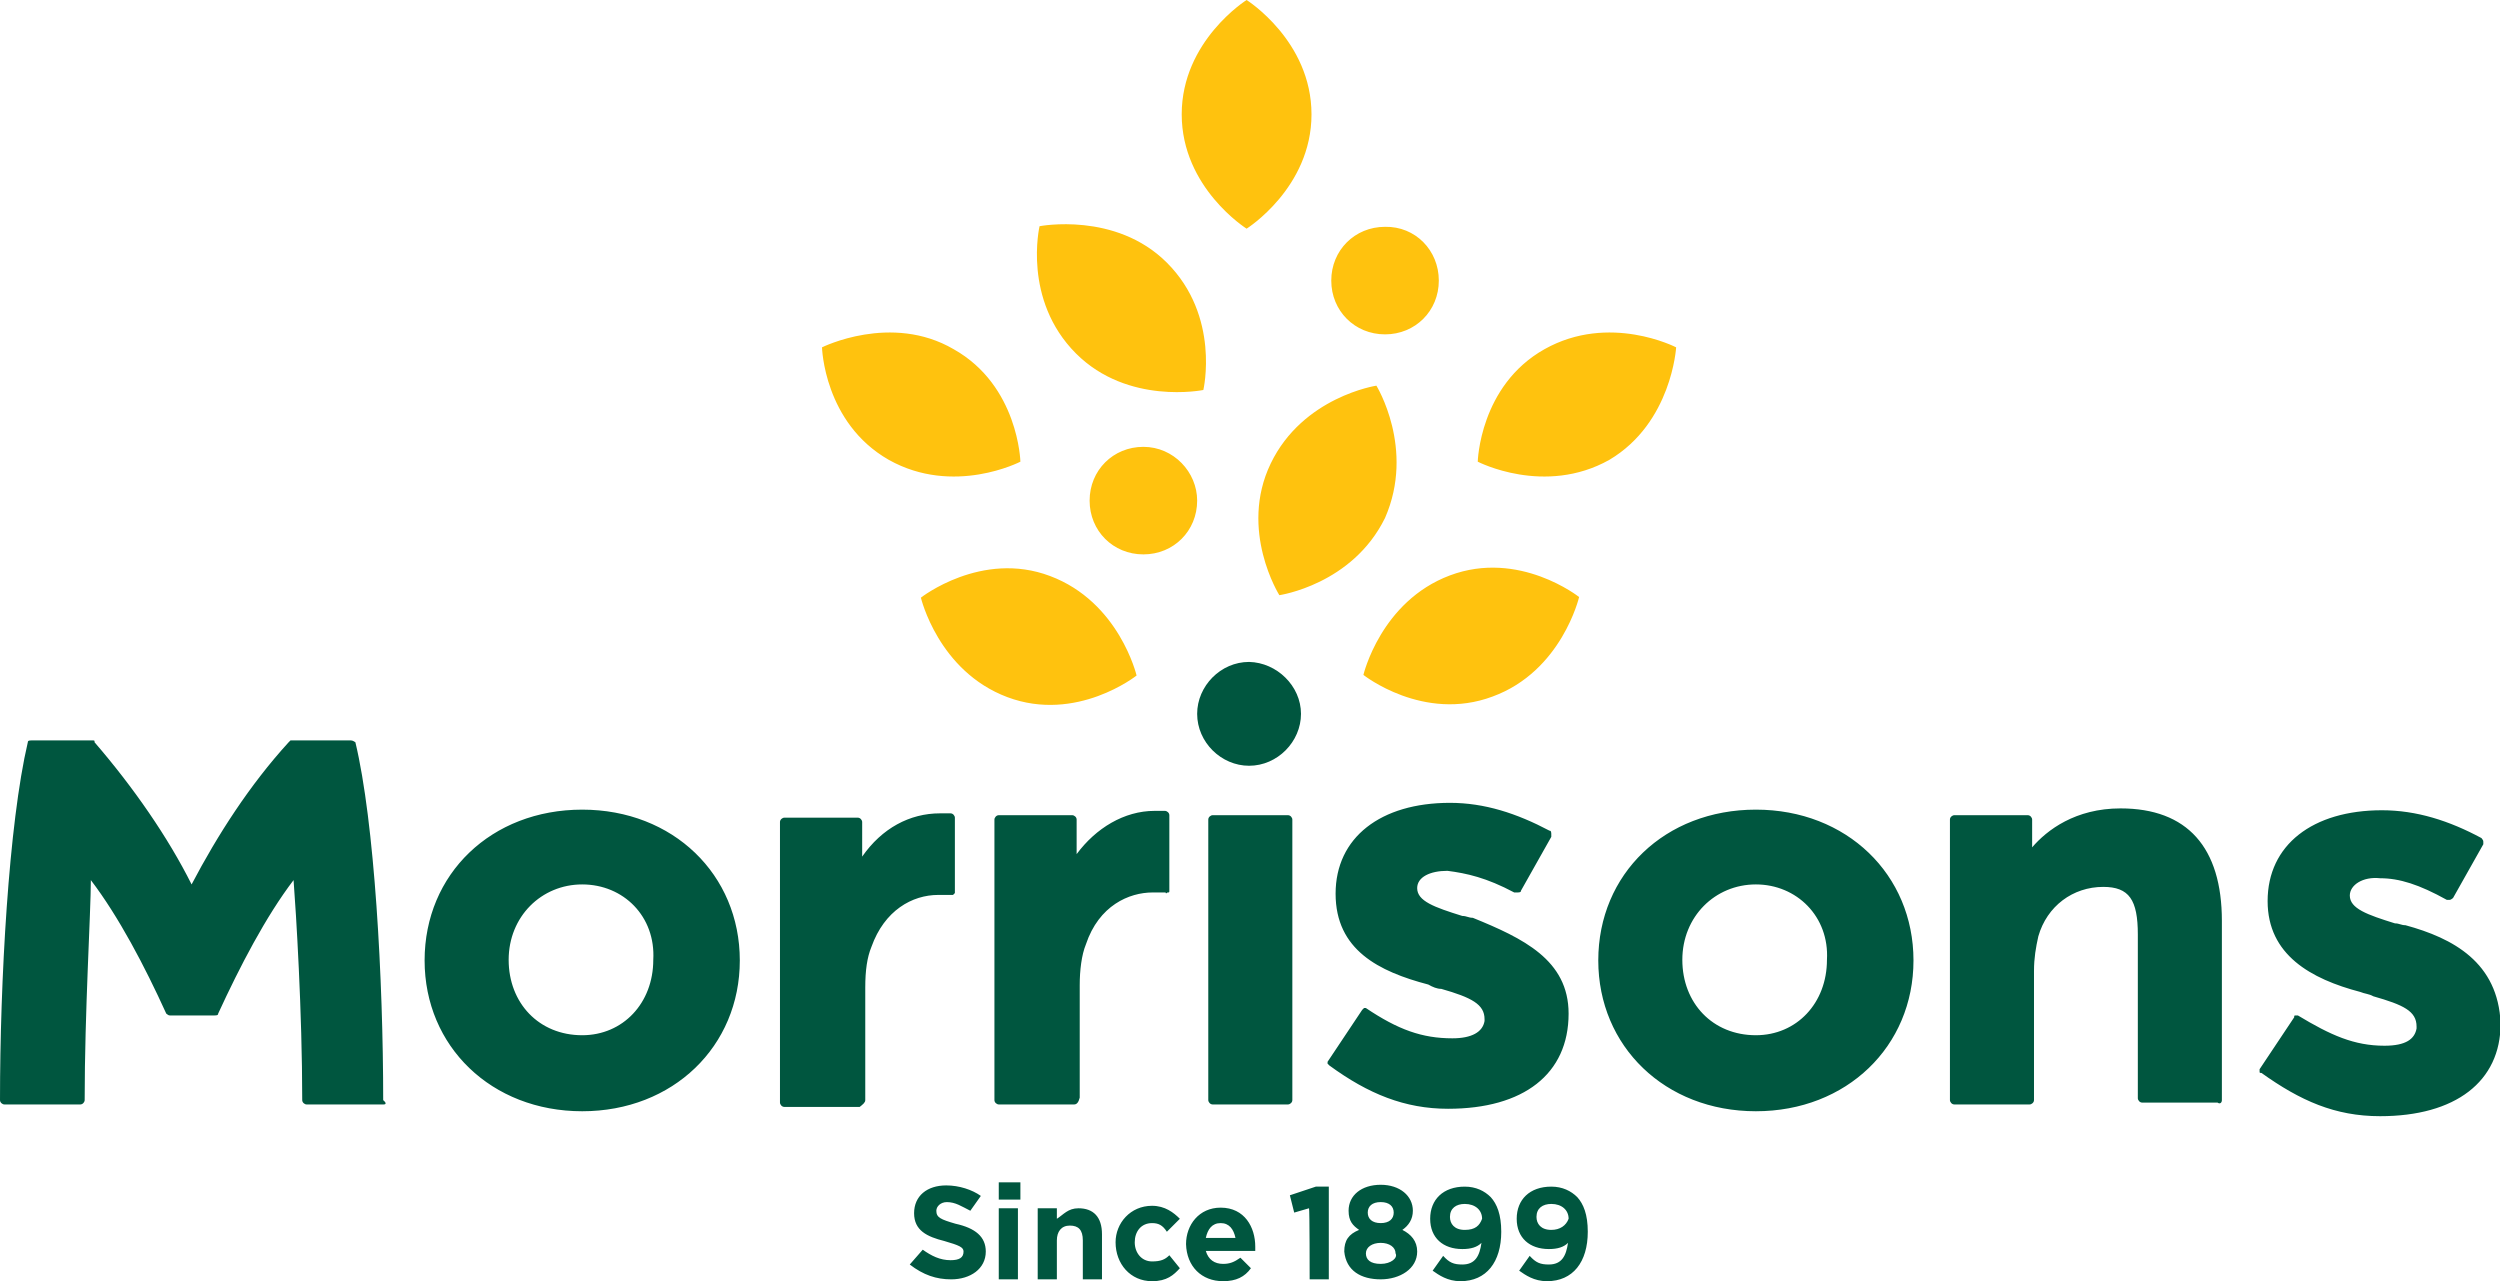
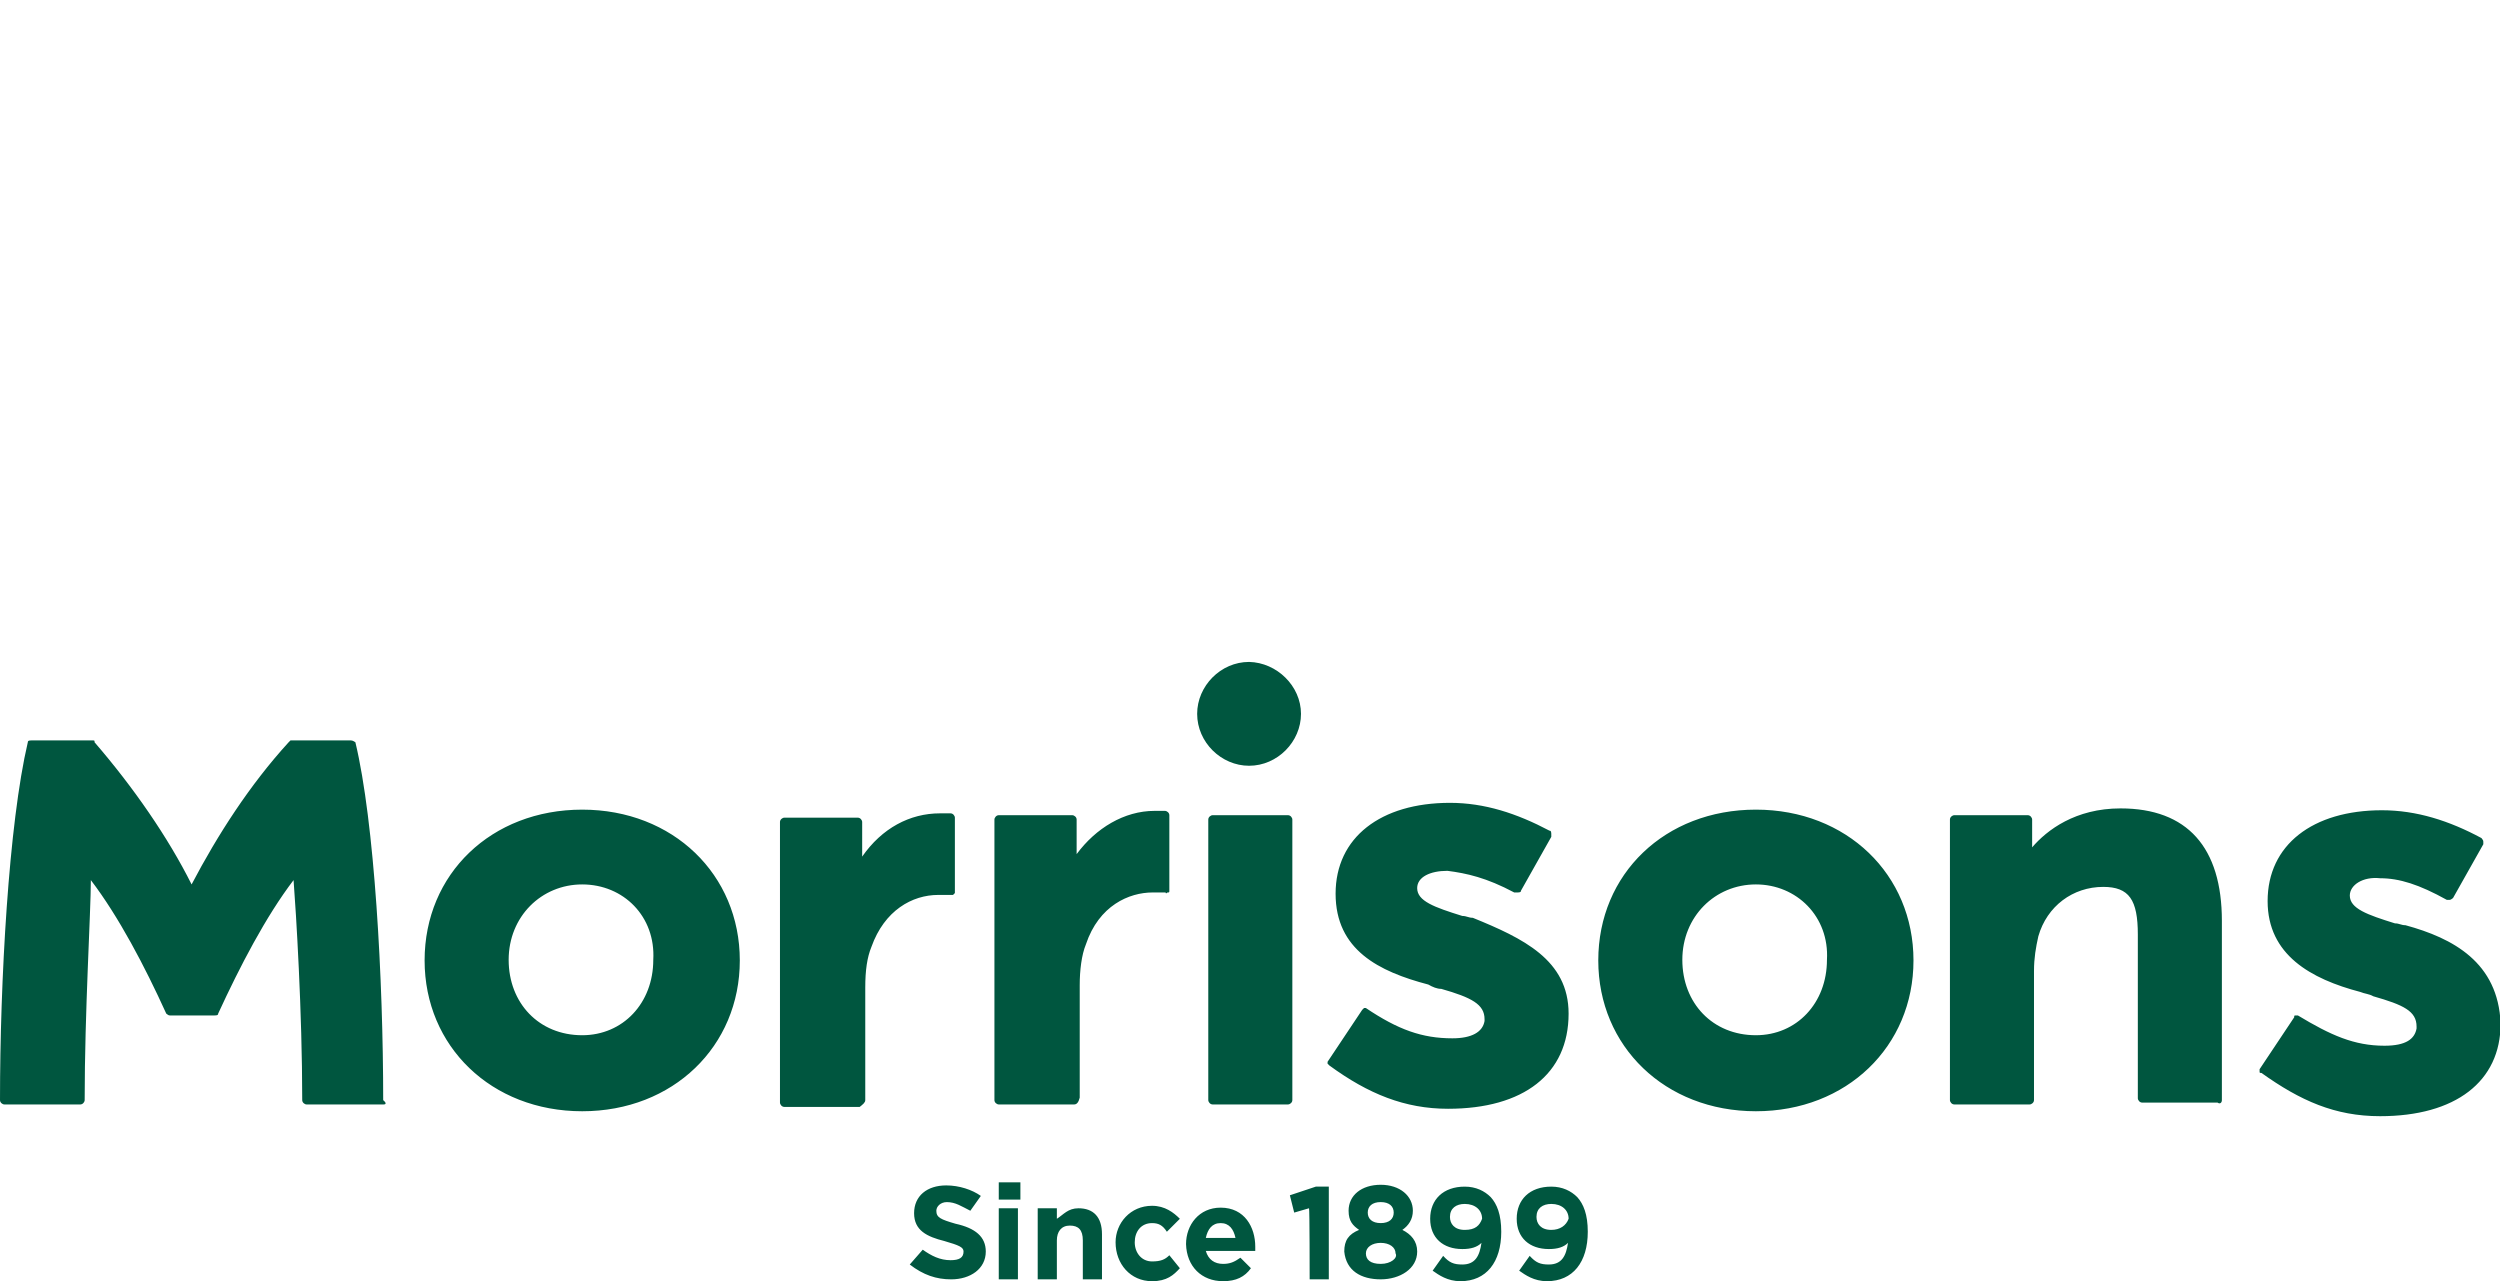
<svg xmlns="http://www.w3.org/2000/svg" viewBox="0 0 404.5 207.3" width="441.733" height="226.381">
  <path fill="#00563F" d="M153.9 207c3.1 0 5.6-1.7 5.6-4.5 0-2.4-1.7-3.8-4.9-4.5-2.4-.7-3.1-1-3.1-2.1 0-.7.7-1.4 1.7-1.4 1.4 0 2.4.7 3.8 1.4l1.7-2.4c-1.4-1-3.5-1.7-5.6-1.7-3.1 0-5.2 1.7-5.2 4.5s2.1 3.8 4.9 4.5c2.4.7 3.1 1 3.1 1.7 0 1-.7 1.4-2.1 1.4-1.7 0-3.1-.7-4.5-1.7l-2.1 2.4c2.2 1.7 4.3 2.4 6.7 2.4m7.7-12.9h3.5v-2.8h-3.5v2.8zm0 12.9h3.1v-11.5h-3.1V207zm6.3 0h3.1v-6.3c0-1.4.7-2.4 2.1-2.4 1.4 0 2.1.7 2.1 2.4v6.3h3.1v-7.3c0-2.8-1.4-4.2-3.8-4.2-1.7 0-2.4 1-3.5 1.7v-1.7h-3.1V207zm18.5.3c2.4 0 3.5-1 4.5-2.1l-1.7-2.1c-.7.7-1.4 1-2.8 1-1.7 0-2.8-1.4-2.8-3.1 0-1.7 1-3.1 2.8-3.1 1 0 1.7.3 2.4 1.4l2.1-2.1c-1-1-2.4-2.1-4.5-2.1-3.5 0-5.9 2.8-5.9 5.9 0 3.5 2.4 6.3 5.9 6.3m11.5 0c2.1 0 3.5-.7 4.5-2.1l-1.7-1.7c-1 .7-1.7 1-2.8 1-1.4 0-2.4-.7-2.8-2.1h8v-.7c0-3.1-1.7-6.3-5.6-6.3-3.5 0-5.6 2.8-5.6 5.9.1 3.6 2.5 6 6 6m-2.8-7c.3-1.4 1-2.4 2.4-2.4s2.1 1 2.4 2.4h-4.8zm16.8 6.7h3.1v-15h-2.1l-4.2 1.4.7 2.8 2.4-.7c.1 0 .1 11.5.1 11.5zm11.5 0c3.1 0 5.9-1.7 5.9-4.5 0-1.7-1-2.8-2.4-3.5 1-.7 1.7-1.7 1.7-3.1 0-2.4-2.1-4.2-5.2-4.2s-5.2 1.7-5.2 4.2c0 1.7.7 2.4 1.7 3.1-1.7.7-2.4 1.7-2.4 3.5.3 3.1 2.7 4.5 5.9 4.5m0-9.1c-1.4 0-2.1-.7-2.1-1.7s.7-1.7 2.1-1.7c1.4 0 2.1.7 2.1 1.7s-.7 1.7-2.1 1.7m0 6.6c-1.7 0-2.4-.7-2.4-1.7s1-1.7 2.4-1.7 2.4.7 2.4 1.7c.4.7-.7 1.7-2.4 1.7m12.9 2.8c4.2 0 6.6-3.1 6.6-8 0-2.8-.7-4.5-1.7-5.6-1-1-2.4-1.7-4.2-1.7-3.5 0-5.6 2.1-5.6 5.2s2.1 4.9 5.2 4.9c1.4 0 2.4-.3 3.1-1-.3 2.1-1 3.5-3.1 3.5-1.4 0-2.1-.3-3.1-1.4l-1.7 2.4c1 .7 2.4 1.7 4.5 1.7m.7-8.3c-1.7 0-2.4-1-2.4-2.1 0-1.4 1-2.1 2.4-2.1 1.7 0 2.8 1 2.8 2.4-.4 1.1-1.1 1.8-2.8 1.8m13.3 8.3c4.2 0 6.6-3.1 6.6-8 0-2.8-.7-4.5-1.7-5.6-1-1-2.4-1.7-4.2-1.7-3.5 0-5.6 2.1-5.6 5.2s2.1 4.9 5.2 4.9c1.4 0 2.4-.3 3.1-1-.3 2.1-1 3.5-3.1 3.5-1.4 0-2.1-.3-3.1-1.4l-1.7 2.4c1 .7 2.4 1.7 4.5 1.7m.7-8.3c-1.7 0-2.4-1-2.4-2.1 0-1.4 1-2.1 2.4-2.1 1.7 0 2.8 1 2.8 2.4-.4 1.1-1.4 1.8-2.8 1.8M210.5 115.5c0 4.5-3.8 8.4-8.4 8.4-4.5 0-8.4-3.8-8.4-8.4 0-4.5 3.8-8.4 8.4-8.4 4.5.1 8.4 3.9 8.4 8.4m178.7 34.2c-.7 0-1-.3-1.7-.3-4.5-1.4-7.3-2.4-7.3-4.5 0-1.7 2.1-3.1 4.9-2.8 3.1 0 6.3 1 10.8 3.5h.3c.3 0 .3 0 .7-.3l4.9-8.7v-.3c0-.3 0-.3-.3-.7-5.2-2.8-10.5-4.5-16.1-4.5-11.2 0-18.5 5.6-18.5 14.7 0 8.7 7 12.6 15 14.7.7.3 1.4.3 2.1.7 4.9 1.4 7 2.4 7 4.9v.3c-.3 1.7-1.7 2.8-5.2 2.8-4.9 0-8.7-1.7-14-4.9h-.3c-.3 0-.3 0-.3.3l-5.6 8.4v.3c0 .3 0 .3.3.3 6.3 4.5 11.9 7 19.2 7 12.2 0 19.5-5.6 19.5-15-.4-9.9-7.7-13.8-15.4-15.9M253.8 164c0 9.8-7.3 15.4-19.5 15.4-7 0-12.9-2.4-19.2-7l-.3-.3v-.3l5.6-8.4.3-.3h.3c5.2 3.5 9.1 4.9 14 4.9 3.1 0 4.9-1 5.2-2.8v-.3c0-2.4-2.1-3.5-7-4.9-.7 0-1.4-.3-2.1-.7-8-2.1-15-5.6-15-14.7s7.3-14.7 18.5-14.7c5.6 0 10.8 1.7 16.1 4.5.3 0 .3.3.3.7v.3l-4.9 8.7c0 .3-.3.3-.7.3h-.4c-4.5-2.4-7.7-3.1-10.8-3.5-2.8 0-4.9 1-4.9 2.8 0 2.1 2.8 3.1 7.3 4.5.7 0 1 .3 1.7.3 8.1 3.3 15.5 6.8 15.5 15.5m-80 14.7h-12.2c-.3 0-.7-.3-.7-.7v-45.4c0-.3.3-.7.7-.7h11.9c.3 0 .7.3.7.7v5.6c3.1-4.2 7.7-7 12.6-7h1.7c.3 0 .7.3.7.7v12.2c0 .3 0 .3-.3.3 0 0-.3.3-.3 0h-2.1c-3.8 0-8.7 2.1-10.8 8.4-.7 1.7-1 4.2-1 6.6v18.2c-.2.8-.5 1.1-.9 1.1M140 178v-18.2c0-2.8.3-4.9 1-6.6 2.1-5.9 6.6-8.4 10.8-8.4h2.4l.3-.3v-12.2c0-.3-.3-.7-.7-.7h-1.7c-4.9 0-9.4 2.4-12.6 7V133c0-.3-.3-.7-.7-.7h-11.9c-.3 0-.7.3-.7.7v45.4c0 .3.3.7.7.7h12.2c.5-.4.9-.7.9-1.1m-77.9.7H49.6c-.3 0-.7-.3-.7-.7 0-14.3-1-30.4-1.4-35.6-4.5 5.9-8.7 14-12.2 21.6 0 .3-.3.3-.7.3h-7c-.3 0-.3 0-.7-.3-3.5-7.7-7.7-15.7-12.2-21.6 0 5.2-1 21.3-1 35.6 0 .3-.3.7-.7.7H.7c-.3 0-.7-.3-.7-.7 0-19.2 1.4-44.7 4.5-57.9 0-.3.3-.3.7-.3H15c.3 0 .3 0 .3.3 6.3 7.3 11.9 15.4 15.7 23 4.2-8 9.4-16.1 15.7-23l.3-.3h9.8c.3 0 .7.3.7.3C60.6 133 62 158.5 62 178c.5.4.5.7.1.7m297.4-.7v-29c0-11.9-5.6-18.2-16.4-18.2-7.3 0-11.9 3.5-14.3 6.3v-4.5c0-.3-.3-.7-.7-.7h-11.9c-.3 0-.7.3-.7.7V178c0 .3.3.7.7.7h12.2c.3 0 .7-.3.7-.7v-20.9c0-2.1.3-3.8.7-5.6 1.4-4.9 5.6-8 10.5-8 4.2 0 5.6 2.1 5.6 7.7v26.5c0 .3.3.7.7.7h12.2c.4.3.7 0 .7-.4m-75.4-34.9c-6.6 0-11.9 5.2-11.9 12.2 0 7 4.9 12.2 11.9 12.2 6.6 0 11.5-5.2 11.5-12.2.4-7-4.9-12.2-11.5-12.2m0 36.7c-14.7 0-25.5-10.5-25.5-24.4 0-14 10.8-24.4 25.5-24.4s25.5 10.5 25.5 24.4c0 13.9-10.8 24.4-25.5 24.4m-75-1.8v-45.4c0-.3-.3-.7-.7-.7h-12.2c-.3 0-.7.3-.7.7V178c0 .3.3.7.7.7h12.2c.3 0 .7-.3.7-.7M94.2 143.1c-6.6 0-11.9 5.2-11.9 12.2 0 7 4.9 12.2 11.9 12.2 6.6 0 11.5-5.2 11.5-12.2.4-7-4.8-12.2-11.5-12.2m0 36.7c-14.7 0-25.5-10.5-25.5-24.4 0-14 10.8-24.4 25.5-24.4s25.5 10.5 25.5 24.4c0 13.9-10.8 24.4-25.5 24.4" />
-   <path fill="#FFC20E" d="M241.5 112.7c-11.2 4.2-20.9-3.5-20.9-3.5s2.8-11.9 14-16.1c11.2-4.2 20.9 3.5 20.9 3.5s-2.8 12-14 16.1m29.7-56.5s-10.8-5.6-21.3.3c-10.5 5.9-10.8 18.2-10.8 18.2s10.8 5.6 21.3-.3c10.1-6 10.8-18.2 10.8-18.2m-47.1 27.6C218.8 94.6 207 96.3 207 96.3s-6.6-10.5-1.4-21.3c5.2-10.8 17.1-12.6 17.1-12.6s6.3 10.2 1.4 21.4M149 96.7s2.8 11.9 14 16.1c11.2 4.2 20.9-3.5 20.9-3.5s-2.8-11.9-14-16.1C158.8 89 149 96.7 149 96.7m5.3-40.2c10.5 5.9 10.8 18.2 10.8 18.2s-10.8 5.6-21.3-.3c-10.5-6-10.8-18.2-10.8-18.2s11.2-5.6 21.3.3m13.9-19.9s-2.8 11.9 5.9 20.6c8.4 8.4 20.6 5.9 20.6 5.9s2.8-11.9-5.9-20.6c-8.3-8.3-20.6-5.9-20.6-5.9m44-18.1c0 11.9-10.5 18.5-10.5 18.5s-10.5-6.6-10.5-18.5S201.7 0 201.7 0s10.5 6.6 10.5 18.5m20.6 26.9c0 4.9-3.8 8.7-8.7 8.7-4.9 0-8.7-3.8-8.7-8.7s3.8-8.7 8.7-8.7c4.9-.1 8.7 3.8 8.7 8.7M193.7 81c0 4.9-3.8 8.7-8.7 8.7s-8.7-3.8-8.7-8.7c0-4.9 3.8-8.7 8.7-8.7s8.7 4.1 8.7 8.7" />
</svg>